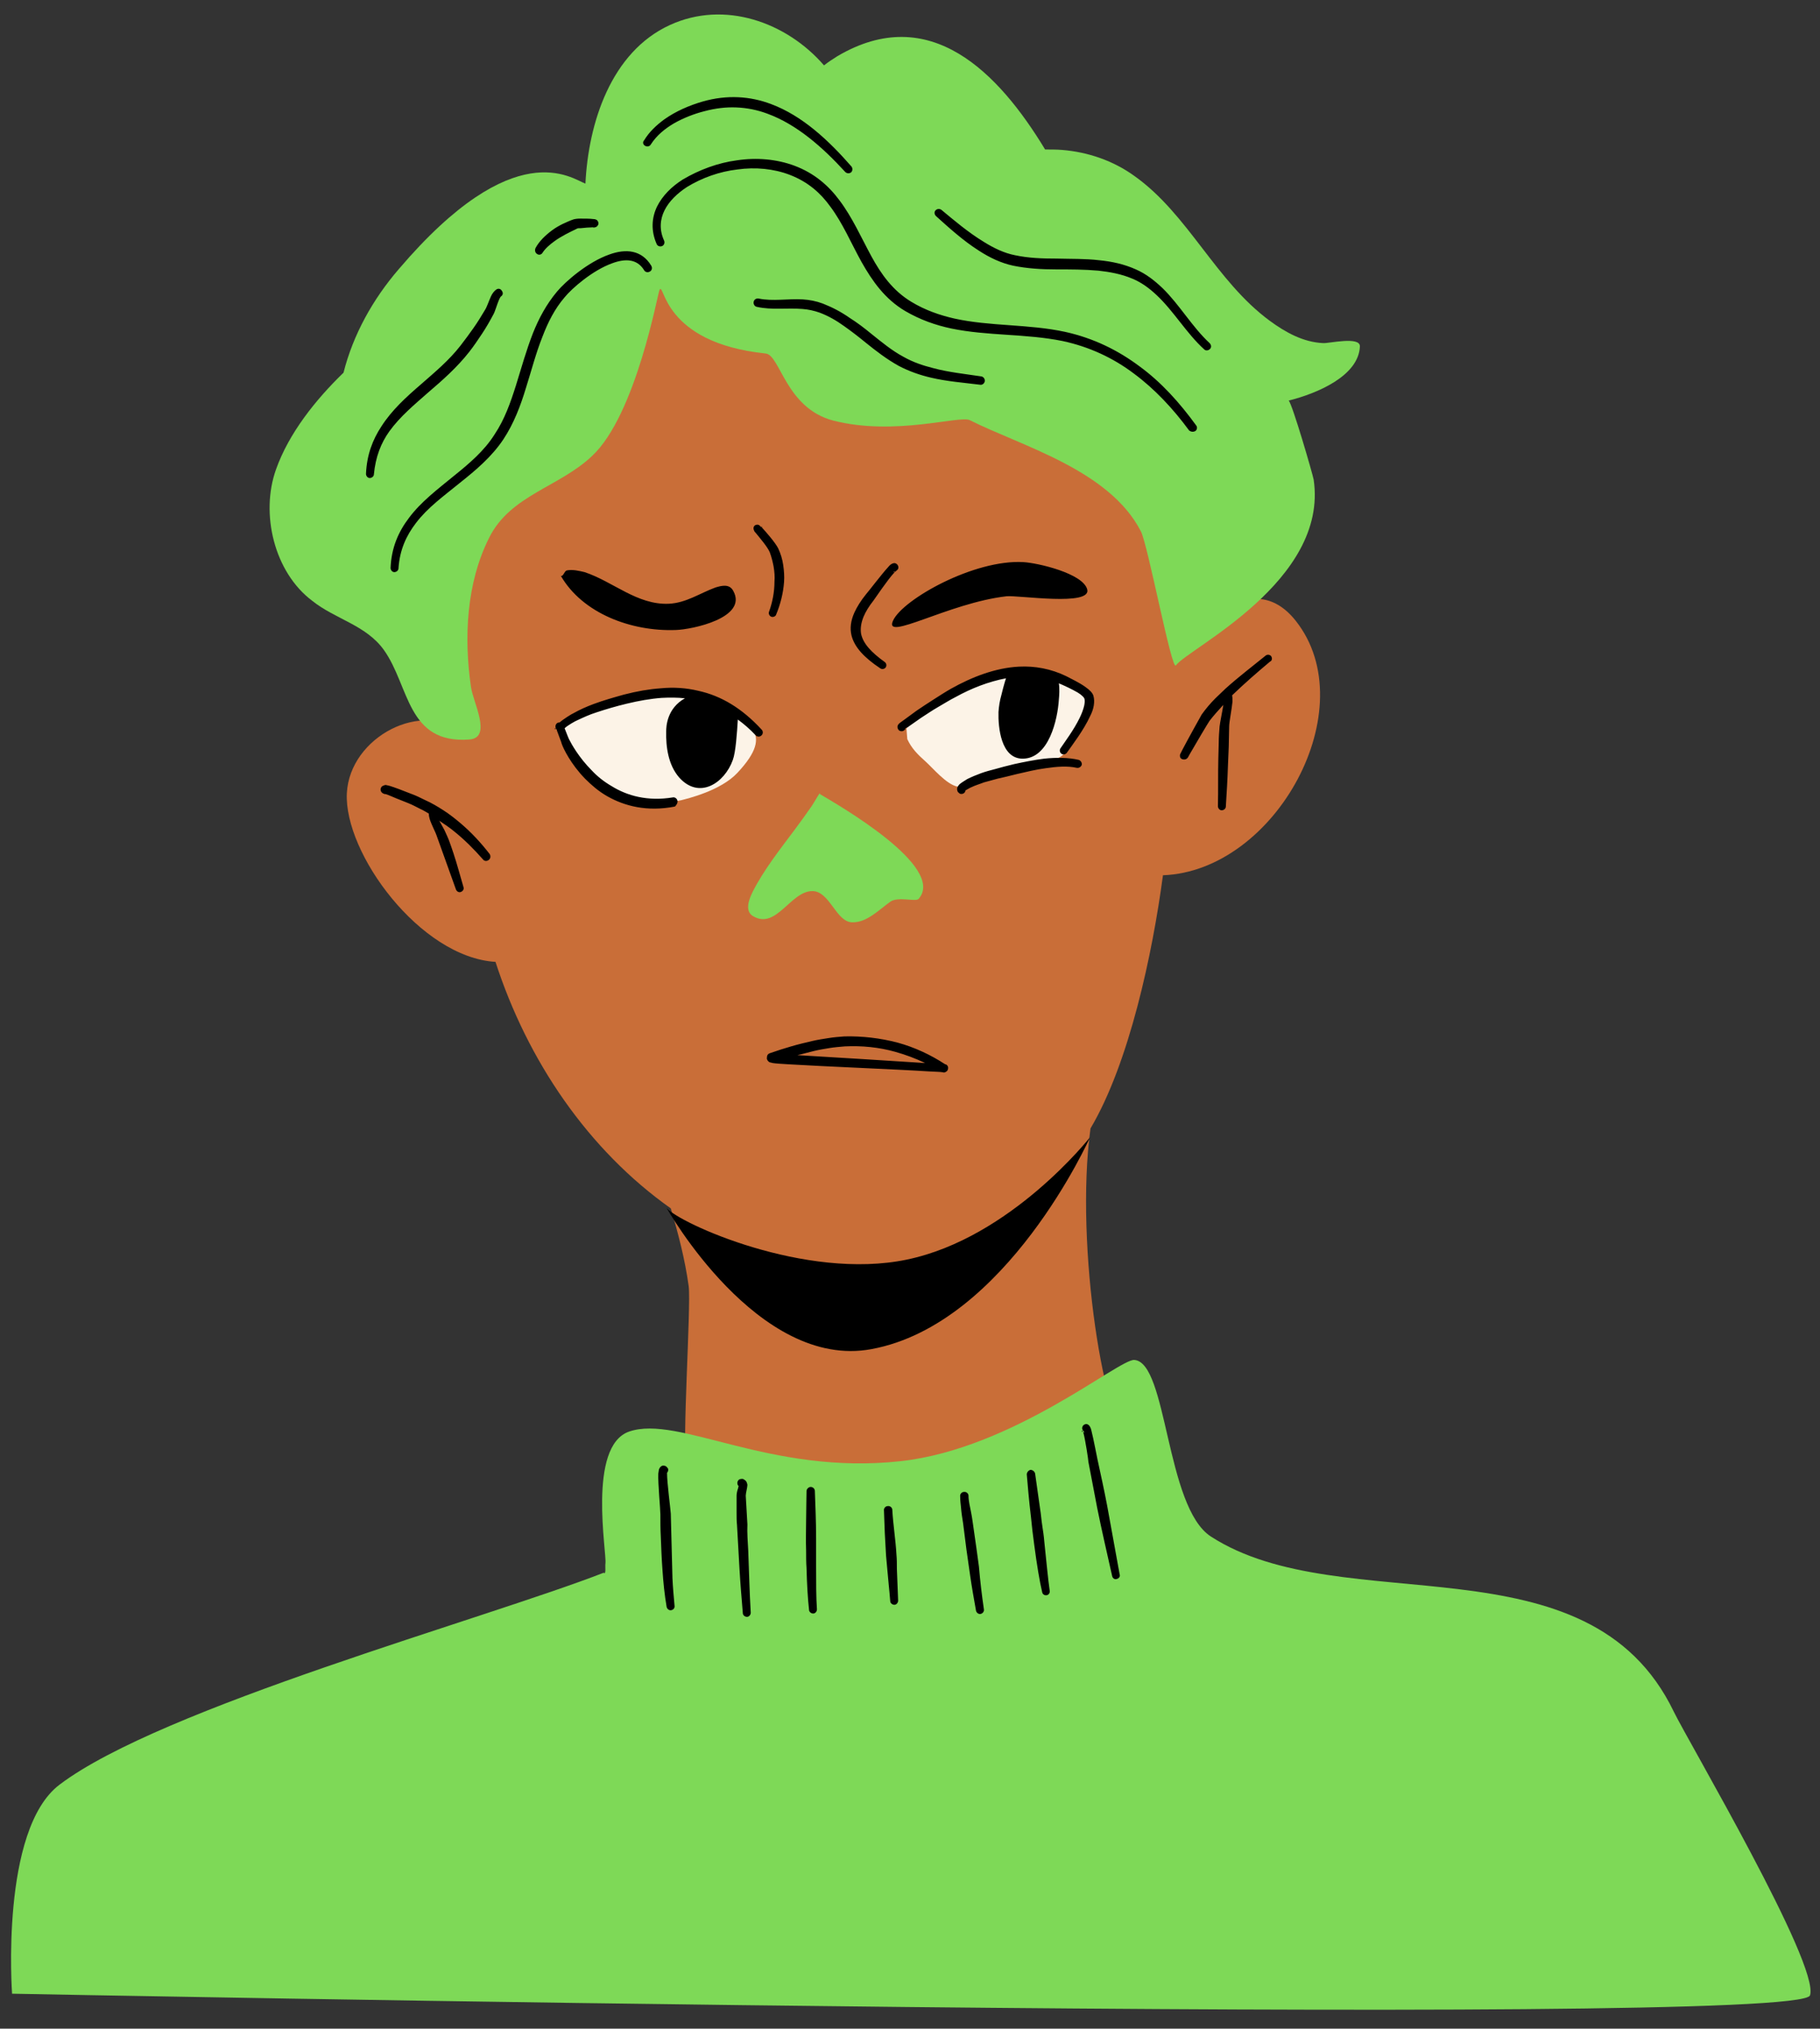
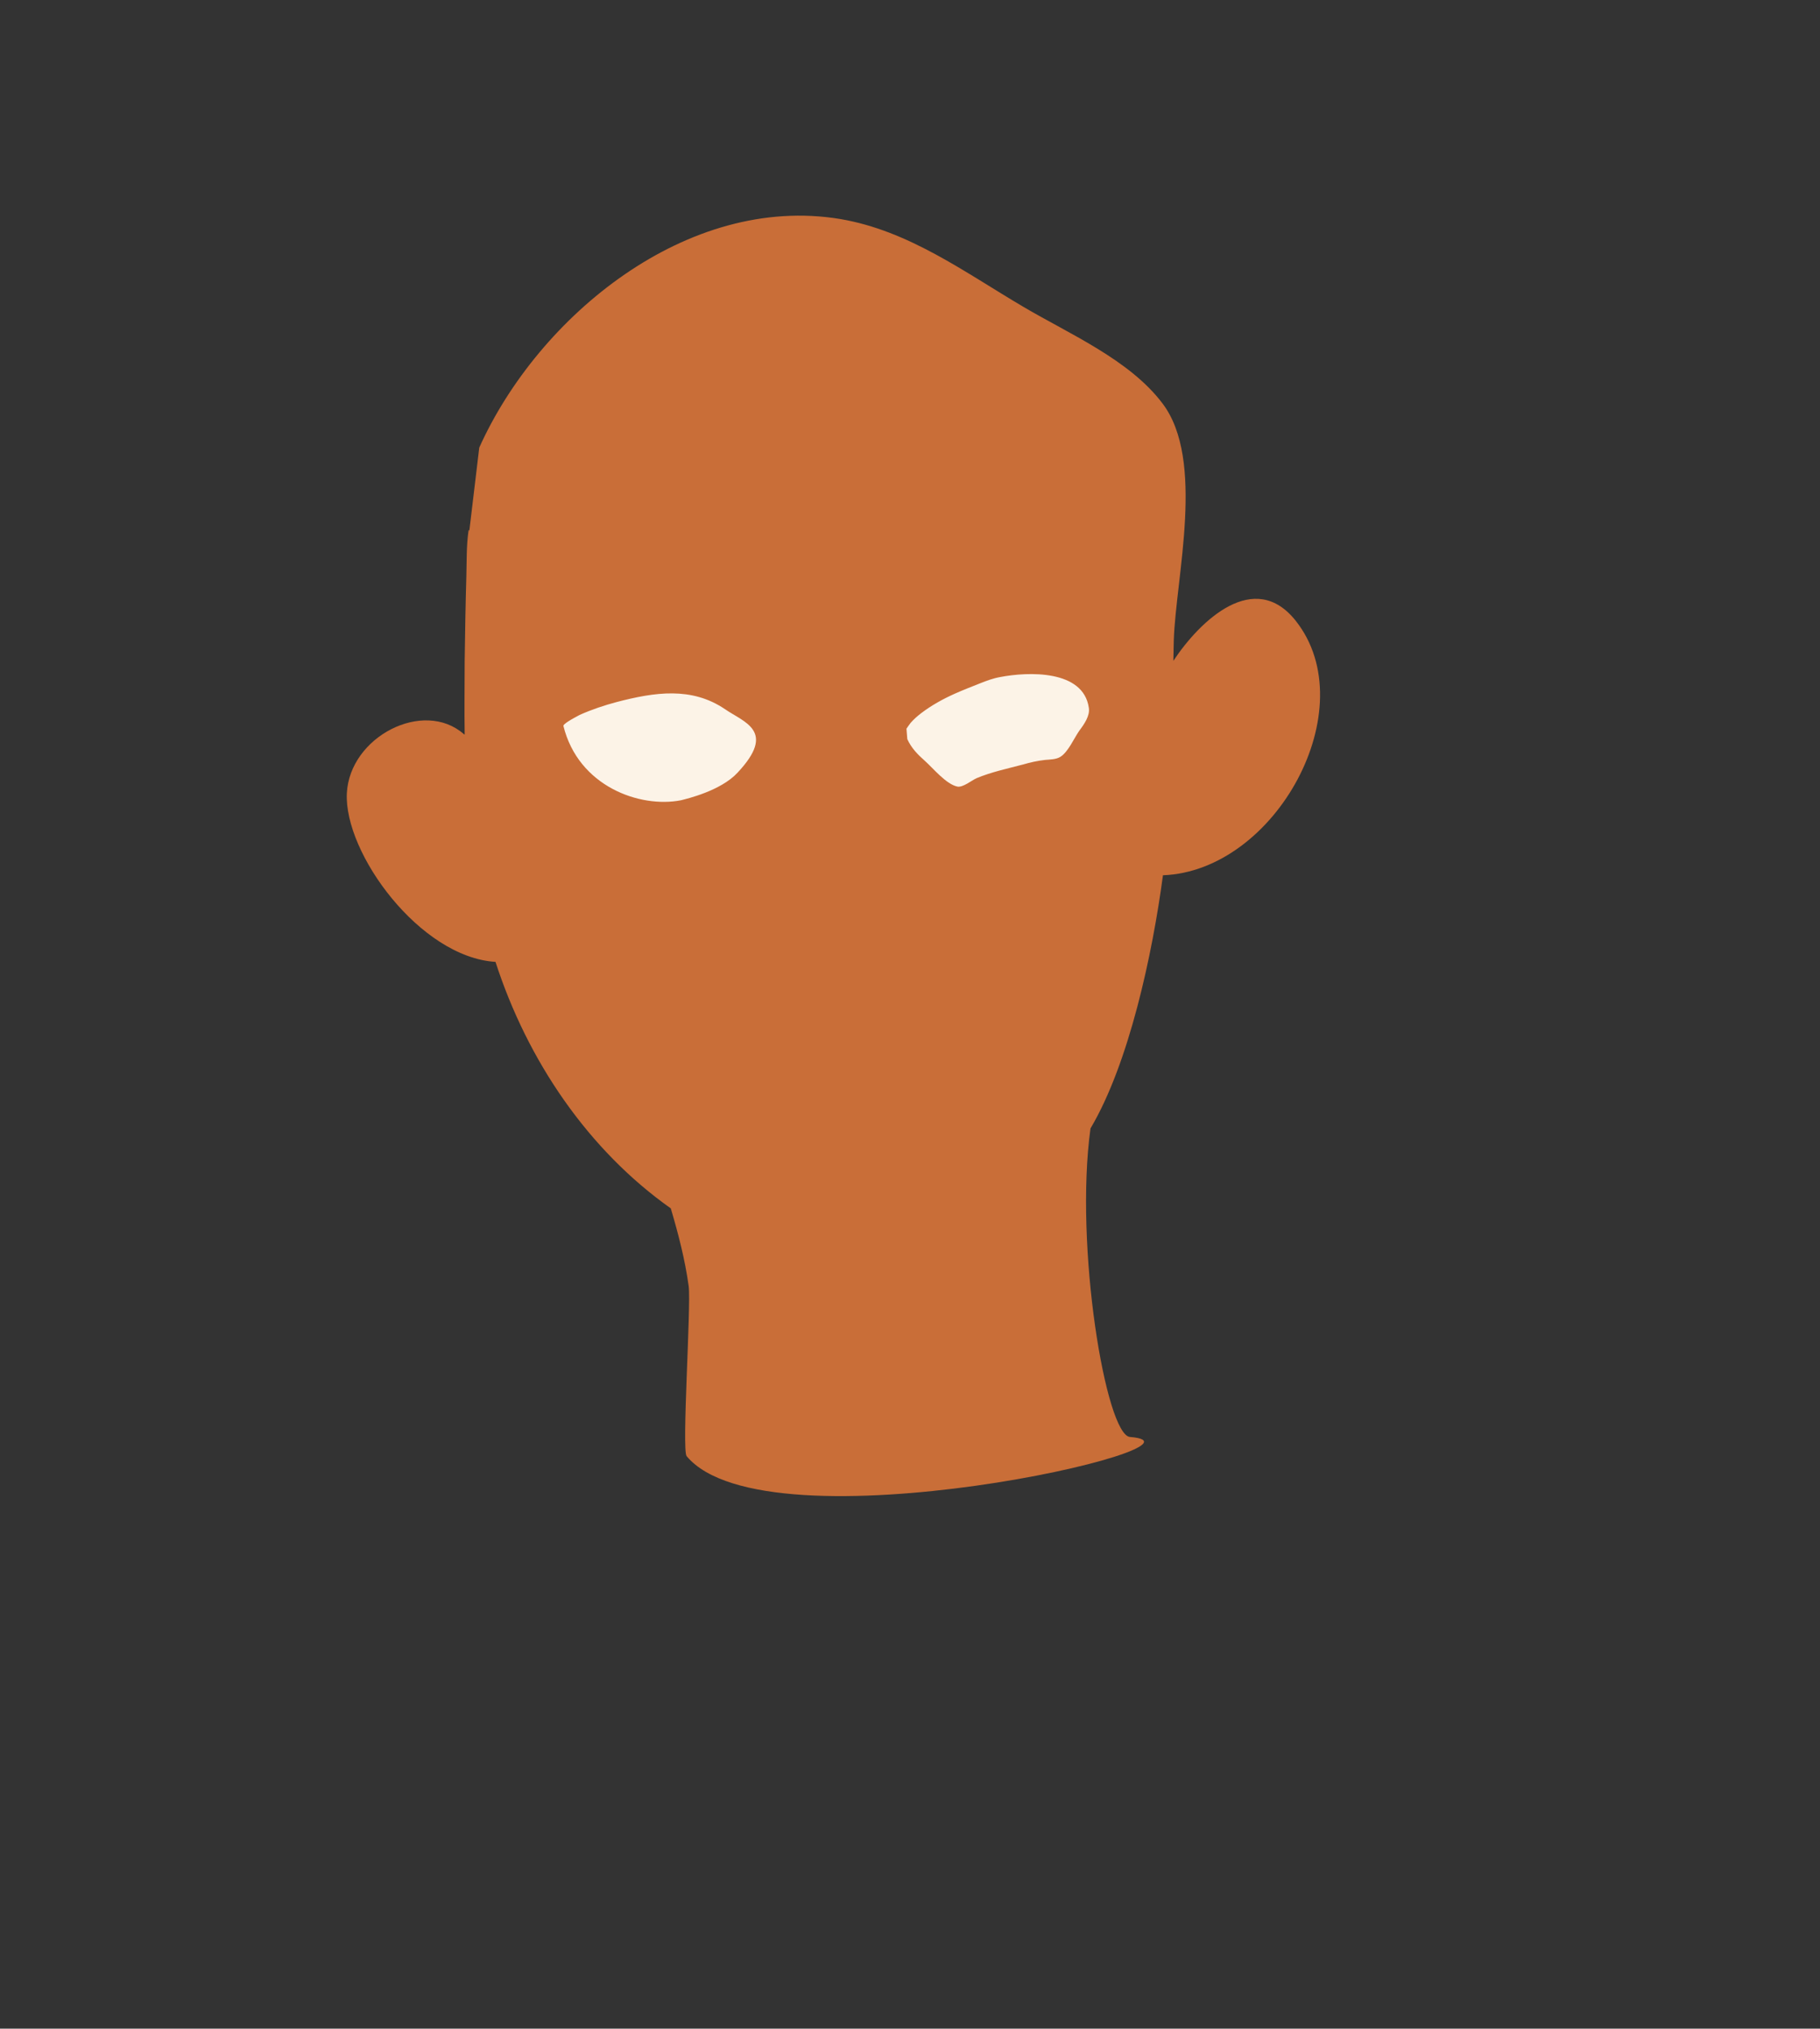
<svg xmlns="http://www.w3.org/2000/svg" fill="#000000" height="487.2" preserveAspectRatio="xMidYMid meet" version="1" viewBox="-2.7 -3.5 437.1 487.2" width="437.1" zoomAndPan="magnify">
  <rect x="-2.7" y="-3.5" width="437.1" height="487.2" fill="#333333" stroke="none" />
  <g id="change1_1">
    <path clip-rule="evenodd" d="M276.6,206.7c-2.5,18.8-8.1,45.1-17.4,60.8c-3.9,28.3,3.7,73.7,9.5,74.1c23.9,1.9-87.2,27.8-106.5,4.6 c-1.2-1.5,1.1-36.1,0.5-40.8c-0.9-6.5-2.5-12.6-4.3-18.7c-19.8-14-34.4-35.4-42.1-59.2c-18.1-1.1-36.4-26.1-35.7-40.5 c0.7-13.6,18.4-22.7,28.1-14.2c0,0,0.1,0.1,0.2,0.1c-0.1-5.9,0-11.9,0-17.7c0.1-6.8,0.2-13.5,0.4-20.3c0.1-3.5,0-7.2,0.5-10.8 c0.1-0.6,0.2-0.3,0.2,0l2.4-20.1c14.2-31.6,50-61,86.7-54.9c16.5,2.8,29.9,12.8,44,21.1c11,6.5,25.5,12.7,33.4,23.2 c10.3,13.6,3.2,41.6,2.7,56.9c0,1.6-0.1,3.3-0.1,4.9c6.5-9.8,19.5-22.1,29.4-9.6C325.1,166.6,303.7,205.7,276.6,206.7z" fill="#c96e38" fill-rule="evenodd" />
  </g>
  <g id="change2_1">
-     <path clip-rule="evenodd" d="M63.6,109.2c3.1-8.7,9.5-16.7,16.2-23.2c2.3-9.1,7-17.6,13.3-24.9c27.8-32.6,41.5-21.7,44.8-20.5 c0.7-14.5,6.1-31.6,20.3-38.1c13.1-6,28-0.7,37,9.7c1-0.8,2.1-1.5,3.2-2.2c22.2-13.1,38.7,3.9,49.9,22.4c1.3,0,2.7,0,4,0.1 c6.3,0.5,12.4,2.6,17.5,6.3c12.9,9.2,19.4,25.1,32.4,34.7c3.8,2.8,8.1,5.2,12.9,5.4c1.3,0.1,8.9-1.7,8.8,0.8 c-0.3,7.1-10.3,11.3-17.1,13c0.9,0.9,5.8,17.8,6,19c3.6,24.4-30.1,40.5-33.1,44.6c-1,1.4-6.7-28.9-8.4-32.2 c-7.6-14.8-28.8-20.5-41.1-26.7c-2.4-1.2-18,3.9-32.8,0.1c-11.4-3-12.7-15.7-16.2-16.1c-25-2.6-24.3-17.4-25.5-15.3 c-0.4,0.6-5.6,30-16.2,39.9c-7.9,7.5-19.6,9.4-24.7,19.6c-5.5,10.9-6.1,24-4.4,35.8c0.5,3.8,5.2,12.3-0.4,12.7 c-15,1.1-14.3-12.8-20.5-21.5c-4.3-6-11.7-7.4-17.2-11.8C63.1,133.9,59.8,119.8,63.6,109.2z M399.3,407.6 c-20.6-42.8-79.5-21.6-111.2-42.1c-10.9-7.1-10.4-41.9-18.4-42.4c-3.7-0.2-29.1,21.3-56,24.3c-31.5,3.5-53.4-11.2-65.3-7.1 c-10.1,3.5-5.3,29.3-5.7,31.7c-0.1,0.7,0.2,2.8-0.4,2.2c-28.8,11.2-106.3,32.4-130.7,50.9c-14.3,10.8-11.4,50.2-11.4,50.2 s429.3,8.4,431.8,0.4C434.4,468.4,402.8,414.8,399.3,407.6z M192.3,190c-1.3,1.9-2.7,3.8-4.1,5.7c-3.5,4.7-7.4,9.6-10.1,14.9 c-0.9,1.8-2.1,4.8,0.2,6c5.5,3.1,8.9-6.1,14.1-6.1c4.2,0,5.7,7.5,9.6,7.5c3.5,0.1,6.5-3.1,9.2-5c1.8-1.2,6,0.1,6.7-0.6 c6.8-7.7-19.5-22.7-23.7-25.2C194.5,186.2,192.9,189.1,192.3,190z" fill="#7ed957" fill-rule="evenodd" />
-   </g>
+     </g>
  <g id="change3_1">
    <path clip-rule="evenodd" d="M174.4,182.1c-4,4.3-12,6.2-13.6,6.6c-9.8,1.9-24.6-3.3-28.2-17.9c0,0,0.2-0.4,0.3-0.4c0.2-0.2,0.5-0.4,0.8-0.6 c0.9-0.6,1.9-1.1,2.8-1.6c2.9-1.3,5.9-2.3,8.9-3.1c9.2-2.4,18-3.7,26,1.7C176,170,183.9,172,174.4,182.1z M258.8,166.5 c-1.3-9.2-14.6-8.7-21.3-7.4c-1.7,0.3-3.3,0.9-4.8,1.5c-2,0.8-4.1,1.6-6.1,2.5c-2.9,1.3-5.6,2.8-8.1,4.7c-0.9,0.7-1.7,1.4-2.5,2.3 c-0.1,0.1-1,1.4-1,1.4l0.2,2.5c1,2.2,2.5,3.7,4.3,5.3c2,1.8,5,5.5,7.7,6.1c1.3,0.3,3.5-1.5,4.6-2c3.6-1.5,7.4-2.3,11.2-3.3 c1.7-0.5,3.5-0.9,5.3-1.1c1.1-0.1,2.6-0.1,3.6-0.7c1.9-1.1,3.4-4.6,4.6-6.3C257.7,170.4,259.1,168.4,258.8,166.5z" fill="#fcf3e7" fill-rule="evenodd" />
  </g>
  <g id="change4_1">
-     <path d="M177,368.9c0.2,5,0.3,9.9,0.6,14.9c0,0.5-0.4,1-0.9,1c-0.5,0-1-0.4-1-0.9c-0.3-3.6-0.6-7.1-0.8-10.6 c-0.1-1.8-0.2-3.5-0.3-5.3c-0.1-1.8-0.2-3.5-0.3-5.3c-0.1-0.9-0.1-1.9-0.1-2.8c0-1.4,0-2.8,0-4.2c0-0.4,0.1-1,0.3-1.6 c0.1-0.2,0.1-0.5,0.2-0.7c-0.2-0.2-0.3-0.4-0.3-0.6c-0.1-0.5,0.3-1.1,0.8-1.1c0.4-0.1,0.7,0,0.9,0.2c0.4,0.2,0.6,0.6,0.7,1.2 c0,0.3-0.1,0.8-0.2,1.3c-0.1,0.5-0.2,1-0.2,1.3l0.4,6.9C176.7,364.7,176.9,366.8,177,368.9z M215.1,299 c-24.4,5.1-54.8-8.8-57.7-12.4c0,0,21.9,39,49.2,33.9c32.5-6,52.5-50.9,52.5-50.9S240.1,293.8,215.1,299z M133.4,133.5 c-0.6,0.2-0.8,1.5-1.4,1.3c5.2,9,16.9,13.4,27.6,13c3.8-0.1,17.4-2.9,13.8-9.4c-0.9-1.7-2.7-1.3-4.3-0.8c-3.8,1.4-7,3.7-11.2,3.9 c-7.6,0.3-13.3-5.3-20.2-7.6C136.4,133.6,134.8,133.2,133.4,133.5z M243.1,131.5c-11.8-0.7-28.9,8.9-31.3,14 c-2.5,5.3,13.3-4.2,27.2-5.8c2.9-0.3,20.6,2.5,19.4-1.7C257.3,134.2,246.6,131.7,243.1,131.5z M180.3,123.1c0-0.1,0-0.2-0.1-0.2 C180.2,123,180.2,123,180.3,123.1L180.3,123.1z M178.4,123.9c0,0.1,0.2,0.4,0.5,0.7c0.8,1,2.8,3.3,3.3,4.6c0.4,1.1,0.7,2.3,0.9,3.4 c0.2,1.2,0.3,2.4,0.2,3.6c0,2.5-0.5,5-1.3,7.2c-0.2,0.5,0.1,1,0.5,1.2c0.5,0.2,1.1-0.1,1.2-0.5c1-2.4,1.7-5.1,1.9-7.8 c0.1-1.4,0-2.7-0.2-4.1c-0.2-1.4-0.6-2.7-1.2-4c-0.7-1.4-2.9-3.9-3.9-5c0-0.1-0.1-0.1-0.2-0.2v0v0.1l0,0c0,0,0,0,0,0l0,0 c-0.1-0.1-0.1-0.1-0.1-0.1c0,0,0,0,0,0c-0.2-0.3-0.5-0.5-0.8-0.5c-0.4,0-0.7,0.2-0.8,0.4C178.4,122.9,178.1,123.3,178.4,123.9z M130.7,171.4C130.7,171.4,130.7,171.4,130.7,171.4L130.7,171.4c-0.4,0.1-0.2,0.2,0.1,0.2l0,0C130.8,171.5,130.7,171.5,130.7,171.4z M160,188.8c-0.1-0.5-0.6-0.9-1.1-0.8c-6.1,1-11-0.4-14.7-2.7c-1.9-1.1-3.5-2.4-4.8-3.8c-3.1-3.1-4.9-6.4-5.4-7.4 c-0.1-0.1-0.7-1.7-1.1-2.7c0,0,0,0,0,0c0.7-0.7,2.7-1.8,3-1.9c1.5-0.7,3-1.4,4.6-1.9c2.4-0.8,4.8-1.5,7.3-2.1 c2.9-0.7,5.7-1.2,8.4-1.4c1.9-0.1,3.8-0.1,5.6,0.1c-4.3,2.4-4.5,6.7-4.5,7.9c-0.1,3.8,0.5,8.1,3.1,11.1c4.8,5.4,10.9,1.4,12.9-4.2 c0.7-1.9,1-6.5,1.2-9.7c1.5,1.1,2.9,2.3,4.3,3.8c0.4,0.4,1,0.4,1.4,0c0.4-0.4,0.4-1,0-1.4c-4.7-5.1-9.7-8.1-15.2-9.3 c-2.9-0.7-5.9-0.9-9-0.6c-2.8,0.2-5.7,0.7-8.8,1.5c-2.5,0.7-5,1.4-7.4,2.3c-1.6,0.6-3.2,1.3-4.8,2.2c-0.3,0.1-2.4,1.4-3.3,2.2 c-0.3,0-0.5,0.1-0.5,0.1c-0.5,0.3-0.6,0.9-0.4,1.3c0,0,0,0,0,0.1c0.1,0.1,0.2,0.2,0.3,0.3l0,0c0,0-0.1,0-0.1,0l0,0 c0.3,0.9,1.2,3.1,1.2,3.3c0.4,1.2,2.2,4.9,5.6,8.4c1.5,1.5,3.2,3,5.3,4.2c4.2,2.4,9.6,3.8,16.3,2.5 C159.8,189.8,160.1,189.3,160,188.8z M248.1,178.7c-2.4,0.3-4.9,0.8-7.2,1.3c-1.7,0.4-3.2,0.8-4.6,1.2c-1.2,0.3-2.3,0.6-3.4,1 c-1.1,0.4-2.3,0.9-3.3,1.4c-0.1,0.1-1.2,0.7-1.8,1.2c-0.3,0.3-0.5,0.6-0.6,0.9c-0.1,0.3,0,0.7,0.1,0.9c0.1,0.2,0.3,0.3,0.5,0.5 c0.5,0.2,1.1,0,1.3-0.5c0-0.1,0.1-0.2,0.1-0.3c0.4-0.2,1.2-0.7,1.3-0.7c1-0.5,2.1-0.8,3.1-1.2c1.1-0.3,2.2-0.6,3.3-0.9 c1.4-0.3,3-0.7,4.6-1.1c2.2-0.5,4.6-1.1,6.9-1.4c2.7-0.4,5.3-0.6,7.5-0.1c0.5,0.1,1-0.2,1.2-0.7c0.1-0.5-0.2-1-0.7-1.2 C253.9,178.4,251,178.4,248.1,178.7z M200.1,245.4c4.3-0.1,8.6,0.4,12.8,1.5c4,1.1,7.9,2.9,11.4,5.2c0.2,0,0.3,0.1,0.3,0.1 c0.3,0.2,0.4,0.5,0.4,0.7c0,0.3,0,0.8-0.7,1.1c-0.2,0.1-0.4,0.1-0.6,0c0,0,0,0,0,0c0,0-0.1,0-0.1,0l0,0l0,0l0,0l0,0h0 c-0.5-0.1-1.7-0.1-3.3-0.2c-7.7-0.5-25.6-1.2-33.6-1.7c-1.8-0.1-3.2-0.2-3.8-0.3c-0.5-0.1-0.7-0.2-0.8-0.2c-0.6-0.4-0.7-0.9-0.6-1.2 c0-0.3,0.1-0.8,0.8-1c1.7-0.6,3.3-1.1,5-1.6c1.7-0.5,3.4-0.9,5.1-1.3c1.3-0.3,2.6-0.5,3.9-0.7C197.5,245.6,198.8,245.5,200.1,245.4z M223.4,253.9C223.4,253.9,223.4,254,223.4,253.9L223.4,253.9L223.4,253.9L223.4,253.9z M200.2,247.8c-1.2,0.1-2.5,0.2-3.7,0.4 c-1.2,0.2-2.5,0.4-3.7,0.7c-1.3,0.3-2.6,0.7-4,1c8.4,0.5,23.2,1.4,30.7,1.9c-2.3-1.1-4.7-2-7.2-2.7 C208.4,248,204.3,247.6,200.2,247.8z M223.6,254.1L223.6,254.1L223.6,254.1L223.6,254.1C223.6,254.1,223.7,254.2,223.6,254.1 L223.6,254.1C223.6,254.1,223.6,254.1,223.6,254.1z M259.9,163.6c-0.2-0.7-0.9-1.4-1.9-2.1c-1.5-1.1-3.7-2.1-4.6-2.6 c-3.7-1.8-7.6-2.5-11.4-2.3c-5.7,0.3-11.3,2.5-16.3,5.3c-1.4,0.8-2.8,1.7-4.2,2.6c-1.4,0.9-2.8,1.8-4.1,2.7l-3,2.2 c-0.1,0.1-0.9,0.6-1.2,0.9c-0.7,0.7-0.2,1.4,0,1.6c0.4,0.3,1.1,0.3,1.4-0.2l0,0c-0.1-0.1,0-0.2,0.2-0.3c0-0.1,0-0.1,0-0.2 c0,0,0,0.1,0,0.2c0.3-0.2,0.7-0.3,0.7-0.4l3-2.1c1.4-0.9,2.7-1.8,4.1-2.6c1.4-0.8,2.8-1.7,4.2-2.4c3.8-2.1,7.9-3.7,12.1-4.5 c-0.4,1.2-1.1,3.9-1.1,4c-0.4,1.4-0.6,2.7-0.7,4.1c-0.1,3.7,0.6,11.2,5.8,11.2c6.3,0,8.4-9.4,8.7-14.2c0.1-1,0.2-2.6,0-3.9 c0.2,0.1,0.4,0.2,0.7,0.3c0.7,0.3,2.4,1.1,3.8,1.9c0.5,0.3,0.9,0.6,1.2,0.9c0.2,0.2,0.3,0.3,0.4,0.5c0.2,0.5,0.1,1.1,0,1.7 c-0.2,0.9-0.6,2-1.1,3c-1.4,2.9-3.6,5.8-4.6,7.3c-0.3,0.4-0.2,1,0.2,1.3c0.4,0.3,1,0.2,1.3-0.2c1.2-1.7,4.1-5.5,5.6-8.8 C260,166.8,260.3,165,259.9,163.6z M214.7,171.4c0,0.1-0.1,0.2-0.2,0.3C214.7,171.9,214.8,171.6,214.7,171.4L214.7,171.4 L214.7,171.4z M89.7,187.1c0,0.1,0.1,0,0.2,0l-0.1,0C89.8,187.1,89.8,187.1,89.7,187.1z M107.9,194.2c-1.3-1.1-2.7-2.2-4.1-3.1 c-1.4-0.9-2.9-1.8-4.5-2.5c-1-0.5-2-1-3.1-1.4c-1-0.4-2.1-0.8-3.1-1.2c-0.3-0.1-2.1-0.8-2.8-0.9c-0.3-0.1-0.6-0.1-0.7,0 c-0.4,0.1-0.7,0.3-0.8,0.6c-0.1,0.2-0.2,0.6,0.1,1c0.2,0.3,0.5,0.4,0.8,0.5c0,0,0,0,0,0c0,0,0,0,0.1,0l0.1,0l0,0c0,0,0,0,0,0h0l0,0 l0,0c0.7,0.2,2.2,0.9,2.5,1c1,0.4,2,0.8,3,1.2c1,0.4,1.9,0.9,2.9,1.4c0.7,0.3,1.3,0.7,2,1.1c0,0.1,0,0.1,0,0.2 c0,0.3,0.1,0.7,0.2,1.1c0.4,1.3,1.5,3.4,1.6,3.8l4.7,13.1c0.2,0.5,0.7,0.8,1.2,0.6c0.5-0.2,0.8-0.7,0.6-1.2 c-0.8-2.7-1.5-5.4-2.4-8.1c-0.3-0.9-0.6-1.8-0.9-2.6c-0.3-0.9-0.7-1.7-1.1-2.6c-0.1-0.3-0.8-1.5-1.4-2.6c1.2,0.8,2.4,1.6,3.5,2.5 c2.5,2,4.8,4.3,7,6.8c0.3,0.4,0.9,0.5,1.4,0.1c0.4-0.3,0.5-0.9,0.2-1.4C112.8,198.9,110.5,196.4,107.9,194.2z M302.6,154.1 c-0.3-0.4-1-0.5-1.4-0.1c-3.2,2.6-6.5,5.1-9.6,7.9c-0.8,0.8-1.6,1.5-2.4,2.3c-1.2,1.2-2.3,2.5-3.3,3.9c-0.3,0.5-3.4,6.1-4.6,8.4 l-0.5,1c0,0.1-0.1,0.1-0.1,0.2c-0.2,1.1,0.7,1.2,1,1.2c0.4,0,0.7-0.2,0.9-0.5l0.5-0.9c1.2-2.1,4.4-7.5,4.7-7.9 c1-1.3,2.1-2.5,3.1-3.6c0.1-0.1,0.1-0.1,0.2-0.2c-0.3,1.9-0.8,4.2-0.9,5.2c-0.1,1.3-0.2,2.6-0.2,3.8c0,1.3-0.1,2.6-0.1,3.8 c-0.1,3.8,0,7.6-0.1,11.5c0,0.5,0.4,1,0.9,1c0.5,0,1-0.4,1-0.9c0.2-3.2,0.4-6.4,0.5-9.6c0.1-1.6,0.1-3.2,0.2-4.8 c0-1.6,0.1-3.2,0.1-4.8c0-1.1,0.6-4,0.8-6c0-0.6,0-1.1-0.1-1.5c2.9-2.8,6-5.5,9.1-8.1C302.8,155.2,302.9,154.6,302.6,154.1z M212.2,133.8c0.2,0,0.3,0,0.2-0.1C212.4,133.7,212.3,133.7,212.2,133.8C212.3,133.7,212.2,133.8,212.2,133.8z M213,133.1 c0.2-0.5-0.1-1.1-0.6-1.3c-0.2-0.1-0.5-0.1-0.9,0.1c-0.2,0.1-0.5,0.3-0.9,0.8c-1.5,1.6-4.9,6.1-5.3,6.5c-1.3,1.6-2.2,3.1-2.8,4.4 c-0.9,2-1.1,3.8-0.7,5.5c0.7,2.8,3,5.3,6.9,7.9c0.4,0.3,1,0.2,1.3-0.2c0.3-0.4,0.2-1-0.2-1.3c-3.2-2.3-5.2-4.4-5.7-6.8 c-0.2-1.3,0-2.6,0.6-4.1c0.5-1.2,1.3-2.5,2.4-3.9c0.3-0.4,3.4-5,4.9-6.6c0.1-0.1,0.1-0.1,0.2-0.2c-0.1,0-0.3,0-0.4-0.1 c0.2,0,0.3,0,0.5,0c0.1-0.1,0.1-0.1,0.1-0.1l0,0C212.7,133.5,212.9,133.3,213,133.1z M144.4,59.7c3-1.1,5.9-1.1,7.6,1.7 c0.3,0.5,0.9,0.6,1.4,0.3c0.5-0.3,0.6-0.9,0.3-1.4c-2.3-3.8-6.1-4.1-10-2.7c-5.2,1.8-10.6,6.5-12.6,8.9c-2.6,3.1-4.4,6.5-5.8,10 c-1.6,4.1-2.8,8.4-4.1,12.6c-1.3,4.1-2.7,8.1-5.1,11.7c-2.5,4-6.2,7.1-9.8,10c-3.9,3.2-7.9,6.2-10.8,10.1c-2.5,3.3-4.2,7.1-4.4,12 c0,0.5,0.4,1,0.9,1c0.5,0,1-0.4,1-0.9c0.3-4.5,1.9-7.9,4.2-10.9c2.8-3.7,6.7-6.5,10.5-9.6c3.9-3.1,7.7-6.3,10.5-10.5 c2.5-3.8,4.1-8,5.4-12.3c1.3-4.1,2.4-8.4,4-12.4c1.3-3.4,2.9-6.6,5.3-9.4C134.6,65.8,139.6,61.4,144.4,59.7z M100.2,90.7 c3.4-2.9,6.9-6,9.8-9.7c1.1-1.4,2.1-2.9,3.1-4.4c1-1.5,1.9-3.1,2.7-4.6c0.4-0.7,0.8-2.2,1.3-3.4c0.2-0.4,0.3-0.7,0.5-0.9 c0.5-0.3,0.6-0.9,0.2-1.4c-0.3-0.5-0.9-0.6-1.4-0.2c-0.4,0.3-0.9,0.9-1.2,1.6c-0.5,1.1-1,2.6-1.4,3.2c-0.9,1.5-1.8,3-2.8,4.4 c-1,1.4-2,2.8-3.1,4.2c-2.8,3.6-6.2,6.4-9.5,9.3c-3.6,3.1-7,6.2-9.5,10.1c-2.1,3.2-3.5,6.8-3.7,11.4c0,0.5,0.4,1,0.9,1 c0.5,0,1-0.4,1-0.9c0.4-4.2,1.7-7.5,3.7-10.3C93.4,96.5,96.8,93.7,100.2,90.7z M284.4,100c0.4-0.3,0.5-0.9,0.2-1.3 c-4-5.5-8.4-10.4-13.6-14.2c-5.2-3.9-11.1-6.8-17.9-8.3c-8.8-1.9-18-1.3-26.6-3.2c-3.5-0.8-7-2-10.3-4c-4.5-2.7-7.3-6.7-9.6-10.9 c-2.5-4.6-4.6-9.4-7.7-13.5c-2.6-3.5-6-6.5-10.8-8.3c-4.3-1.6-9.1-2-13.8-1.3c-4.6,0.6-9.1,2.3-13,4.6c-2.7,1.7-4.9,3.9-6.2,6.5 c-1.3,2.7-1.5,5.8-0.1,9c0.2,0.5,0.8,0.7,1.3,0.5c0.5-0.2,0.7-0.8,0.5-1.3c-1.2-2.6-1-5.1,0.1-7.3c1.1-2.2,3.1-4.1,5.4-5.6 c3.6-2.2,7.8-3.7,12.1-4.2c4.3-0.6,8.7-0.2,12.6,1.3c4.4,1.7,7.4,4.4,9.7,7.6c3,4,5,8.8,7.5,13.3c2.6,4.6,5.6,8.9,10.5,11.8 c3.6,2.1,7.3,3.4,11.1,4.2c8.7,1.8,17.8,1.2,26.7,3c6.5,1.4,12.2,4.1,17.1,7.8c5,3.7,9.4,8.4,13.3,13.7 C283.3,100.2,283.9,100.3,284.4,100z M233,86.9c-4-0.6-7.9-1-11.6-2c-2.4-0.6-4.8-1.4-7.1-2.7c-2.8-1.5-5.2-3.5-7.7-5.5 c-1.7-1.4-3.4-2.7-5.3-3.9c-2-1.4-4.1-2.5-6.4-3.4c-1.6-0.6-3.2-0.9-4.8-1c-3.6-0.2-7.2,0.5-10.6-0.2c-0.5-0.1-1.1,0.2-1.2,0.8 c-0.1,0.5,0.2,1.1,0.8,1.2c3.6,0.8,7.2,0.2,10.9,0.5c1.4,0.1,2.8,0.4,4.2,0.9c2.1,0.8,4,1.9,5.8,3.2c1.7,1.2,3.4,2.5,5.1,3.9 c2.6,2.1,5.2,4.1,8.1,5.7c2.5,1.3,5.1,2.2,7.7,2.8c3.8,0.9,7.8,1.2,11.8,1.7c0.5,0.1,1-0.3,1.1-0.8C233.9,87.5,233.5,87,233,86.9z M152.2,31.5c0.5,0.3,1.1,0.2,1.4-0.3c1.4-2.2,3.4-3.8,5.6-5.1c2.3-1.3,4.9-2.3,7.3-2.9c2.6-0.7,5.2-1,7.6-0.9 c2.6,0.1,5.1,0.6,7.5,1.5c7.1,2.6,13.3,8.1,18.7,14c0.4,0.4,1,0.4,1.4,0.1c0.4-0.4,0.4-1,0.1-1.4c-5.5-6.3-11.8-12.2-19.3-15 c-5-1.9-10.6-2.3-16.5-0.6c-3.1,0.9-6.4,2.3-9.2,4.3c-1.9,1.4-3.6,3-4.8,5C151.6,30.6,151.7,31.2,152.2,31.5z M232.4,56.7 c2.6,1.7,5.4,3,8.2,3.6c3.4,0.7,6.9,0.9,10.4,0.9c3.4,0,6.7,0,10.1,0.3c2.7,0.3,5.5,0.8,8.1,1.9c2.2,0.9,4.1,2.3,5.8,3.9 c4.2,3.9,7.2,9.2,11.5,13.1c0.4,0.4,1,0.3,1.4-0.1c0.4-0.4,0.3-1-0.1-1.4c-4.2-3.9-7.2-9.2-11.3-13.2c-1.9-1.8-3.9-3.4-6.4-4.5 c-2.9-1.3-5.8-1.9-8.8-2.2c-3.4-0.4-6.8-0.3-10.3-0.4c-3.3,0-6.6-0.1-9.9-0.8c-2.6-0.5-5.1-1.7-7.5-3.2c-3.8-2.3-7.3-5.3-10.2-7.7 c-0.4-0.3-1-0.3-1.4,0.1c-0.4,0.4-0.3,1,0.1,1.4C225.1,51.1,228.6,54.3,232.4,56.7z M126.3,57.5c0.4,0.3,1,0.2,1.3-0.3 c0.7-1.1,1.8-2,2.9-2.8c0.8-0.6,1.7-1.1,2.6-1.6c1-0.5,1.9-1,2.8-1.4c0.1-0.1,0.5-0.1,0.9-0.1c0.9-0.1,2.1-0.2,2.8-0.2 c0,0,0,0-0.1-0.1c0,0,0.1,0,0.1,0.1c0.1,0,0.1,0,0.1,0c0,0,0,0,0,0c0.3,0.1,0.5,0,0.8-0.1c0.3-0.2,0.4-0.4,0.5-0.6 c0.1-0.3,0-0.7-0.3-1c-0.1-0.1-0.4-0.3-1-0.3c-0.7-0.1-2-0.1-3.1-0.1c-0.7,0-1.3,0.1-1.6,0.2c-0.9,0.3-1.7,0.7-2.6,1.1 c-0.8,0.4-1.7,0.9-2.5,1.5c-1.6,1.2-3.1,2.6-4,4.3C125.7,56.6,125.8,57.2,126.3,57.5z M139.7,51.1L139.7,51.1L139.7,51.1L139.7,51.1 C139.6,51.2,139.7,51.2,139.7,51.1L139.7,51.1C139.7,51.1,139.7,51.1,139.7,51.1z M158.6,367.8c-0.1-2.6-0.1-5.2-0.2-7.8 c-0.1-1.4-0.9-7.4-0.9-9.7v-0.1c0.3-0.3,0.4-0.9,0.1-1.2c-0.3-0.4-0.6-0.5-0.8-0.5c-0.4-0.1-0.9,0.1-1.2,0.8 c-0.1,0.2-0.1,0.6-0.2,1.1c-0.1,2.3,0.5,8.5,0.5,9.8c0,1.8,0,3.5,0.1,5.3c0.1,2.7,0.2,5.3,0.4,8c0.2,3,0.5,6,1,8.9 c0.1,0.5,0.6,0.9,1.1,0.8c0.5-0.1,0.9-0.5,0.8-1.1c-0.2-2.2-0.4-4.4-0.5-6.6C158.7,372.9,158.7,370.3,158.6,367.8z M193.3,372.8 c0-2.2,0-4.6,0-6.8c0-4.3-0.2-8.4-0.3-11.4c0-0.6-0.5-1-1-1c-0.5,0-1,0.5-1,1c0,1.9-0.1,4.4-0.1,7.1c0,2.3-0.1,4.7,0,7.1 c0,1.4,0,2.9,0.1,4.3c0.1,3.8,0.3,7.3,0.6,10c0,0.5,0.5,0.9,1,0.9c0.5,0,0.9-0.5,0.9-1C193.3,380.2,193.3,376.6,193.3,372.8z M212.6,369.9c-0.1-1.8-0.3-3.6-0.5-5.4c-0.2-1.8-0.4-3.6-0.5-5.4c0-0.5-0.5-1-1.1-0.9c-0.5,0-1,0.5-0.9,1.1 c0.1,1.8,0.1,3.6,0.2,5.4c0.1,1.8,0.2,3.6,0.3,5.4c0.1,1.1,0.2,2.2,0.3,3.3c0.2,2.5,0.5,5,0.7,7.6c0,0.5,0.5,0.9,1,0.9 c0.5,0,0.9-0.5,0.9-1c-0.1-2.5-0.2-5.1-0.3-7.6C212.7,372,212.7,371,212.6,369.9z M231.8,368.3c-0.3-2.1-0.6-4.2-0.9-6.3 c-0.2-1.5-0.5-2.9-0.8-4.4c-0.1-0.6-0.2-1.2-0.2-1.9c0-0.5-0.5-1-1.1-0.9c-0.5,0-1,0.5-0.9,1.1c0,0.9,0.1,1.7,0.2,2.6 c0.1,1.3,0.3,2.6,0.5,3.8c0.3,2.1,0.5,4.2,0.8,6.3c0.3,2.1,0.6,4.2,0.9,6.3c0.4,2.8,0.9,5.6,1.4,8.4c0.1,0.5,0.6,0.9,1.1,0.8 c0.5-0.1,0.9-0.6,0.8-1.1c-0.5-3.4-0.9-6.8-1.2-10.3C232.2,371.2,232,369.7,231.8,368.3z M248.1,366.7c-0.1-1.3-0.3-2.6-0.5-3.9 c-0.2-1.3-0.3-2.7-0.5-3.9c-0.5-3.4-0.9-6.5-1.2-8.5c-0.1-0.5-0.6-0.9-1.1-0.9c-0.5,0.1-0.9,0.6-0.9,1.1c0.2,2.3,0.5,6.1,1,10.2 c0.2,2.2,0.5,4.6,0.8,6.8c0.6,4.6,1.3,8.8,1.9,11.3c0.1,0.5,0.6,0.8,1.1,0.7c0.5-0.1,0.8-0.6,0.7-1.1 C249,375.8,248.6,371.4,248.1,366.7z M257.2,340.1c-0.2,0.1-0.1,0.2,0.1,0.3l0-0.1C257.3,340.2,257.3,340.1,257.2,340.1z M263.2,358.1c-0.7-3.7-1.5-7.3-2.3-11c-0.1-0.4-1-5.2-1.5-7.1c-0.1-0.5-0.3-0.8-0.4-1c-0.3-0.4-0.6-0.5-0.8-0.5c-0.5,0-1,0.4-1,1 c0,0.2,0.1,0.4,0.2,0.6l0,0c0,0,0.1,0,0.1,0.1c0.1,0.1,0.2,0.2,0.4,0.3c-0.1,0-0.3-0.1-0.4-0.1c0,0.1,0,0.1,0,0.2 c0.5,1.9,1.2,6.6,1.2,7c0.7,3.7,1.4,7.3,2.1,11c1.1,5.5,2.4,11,3.6,16.4c0.1,0.5,0.6,0.9,1.1,0.7c0.5-0.1,0.9-0.6,0.7-1.1 C265.2,369.1,264.2,363.6,263.2,358.1z" fill="inherit" />
-   </g>
+     </g>
</svg>